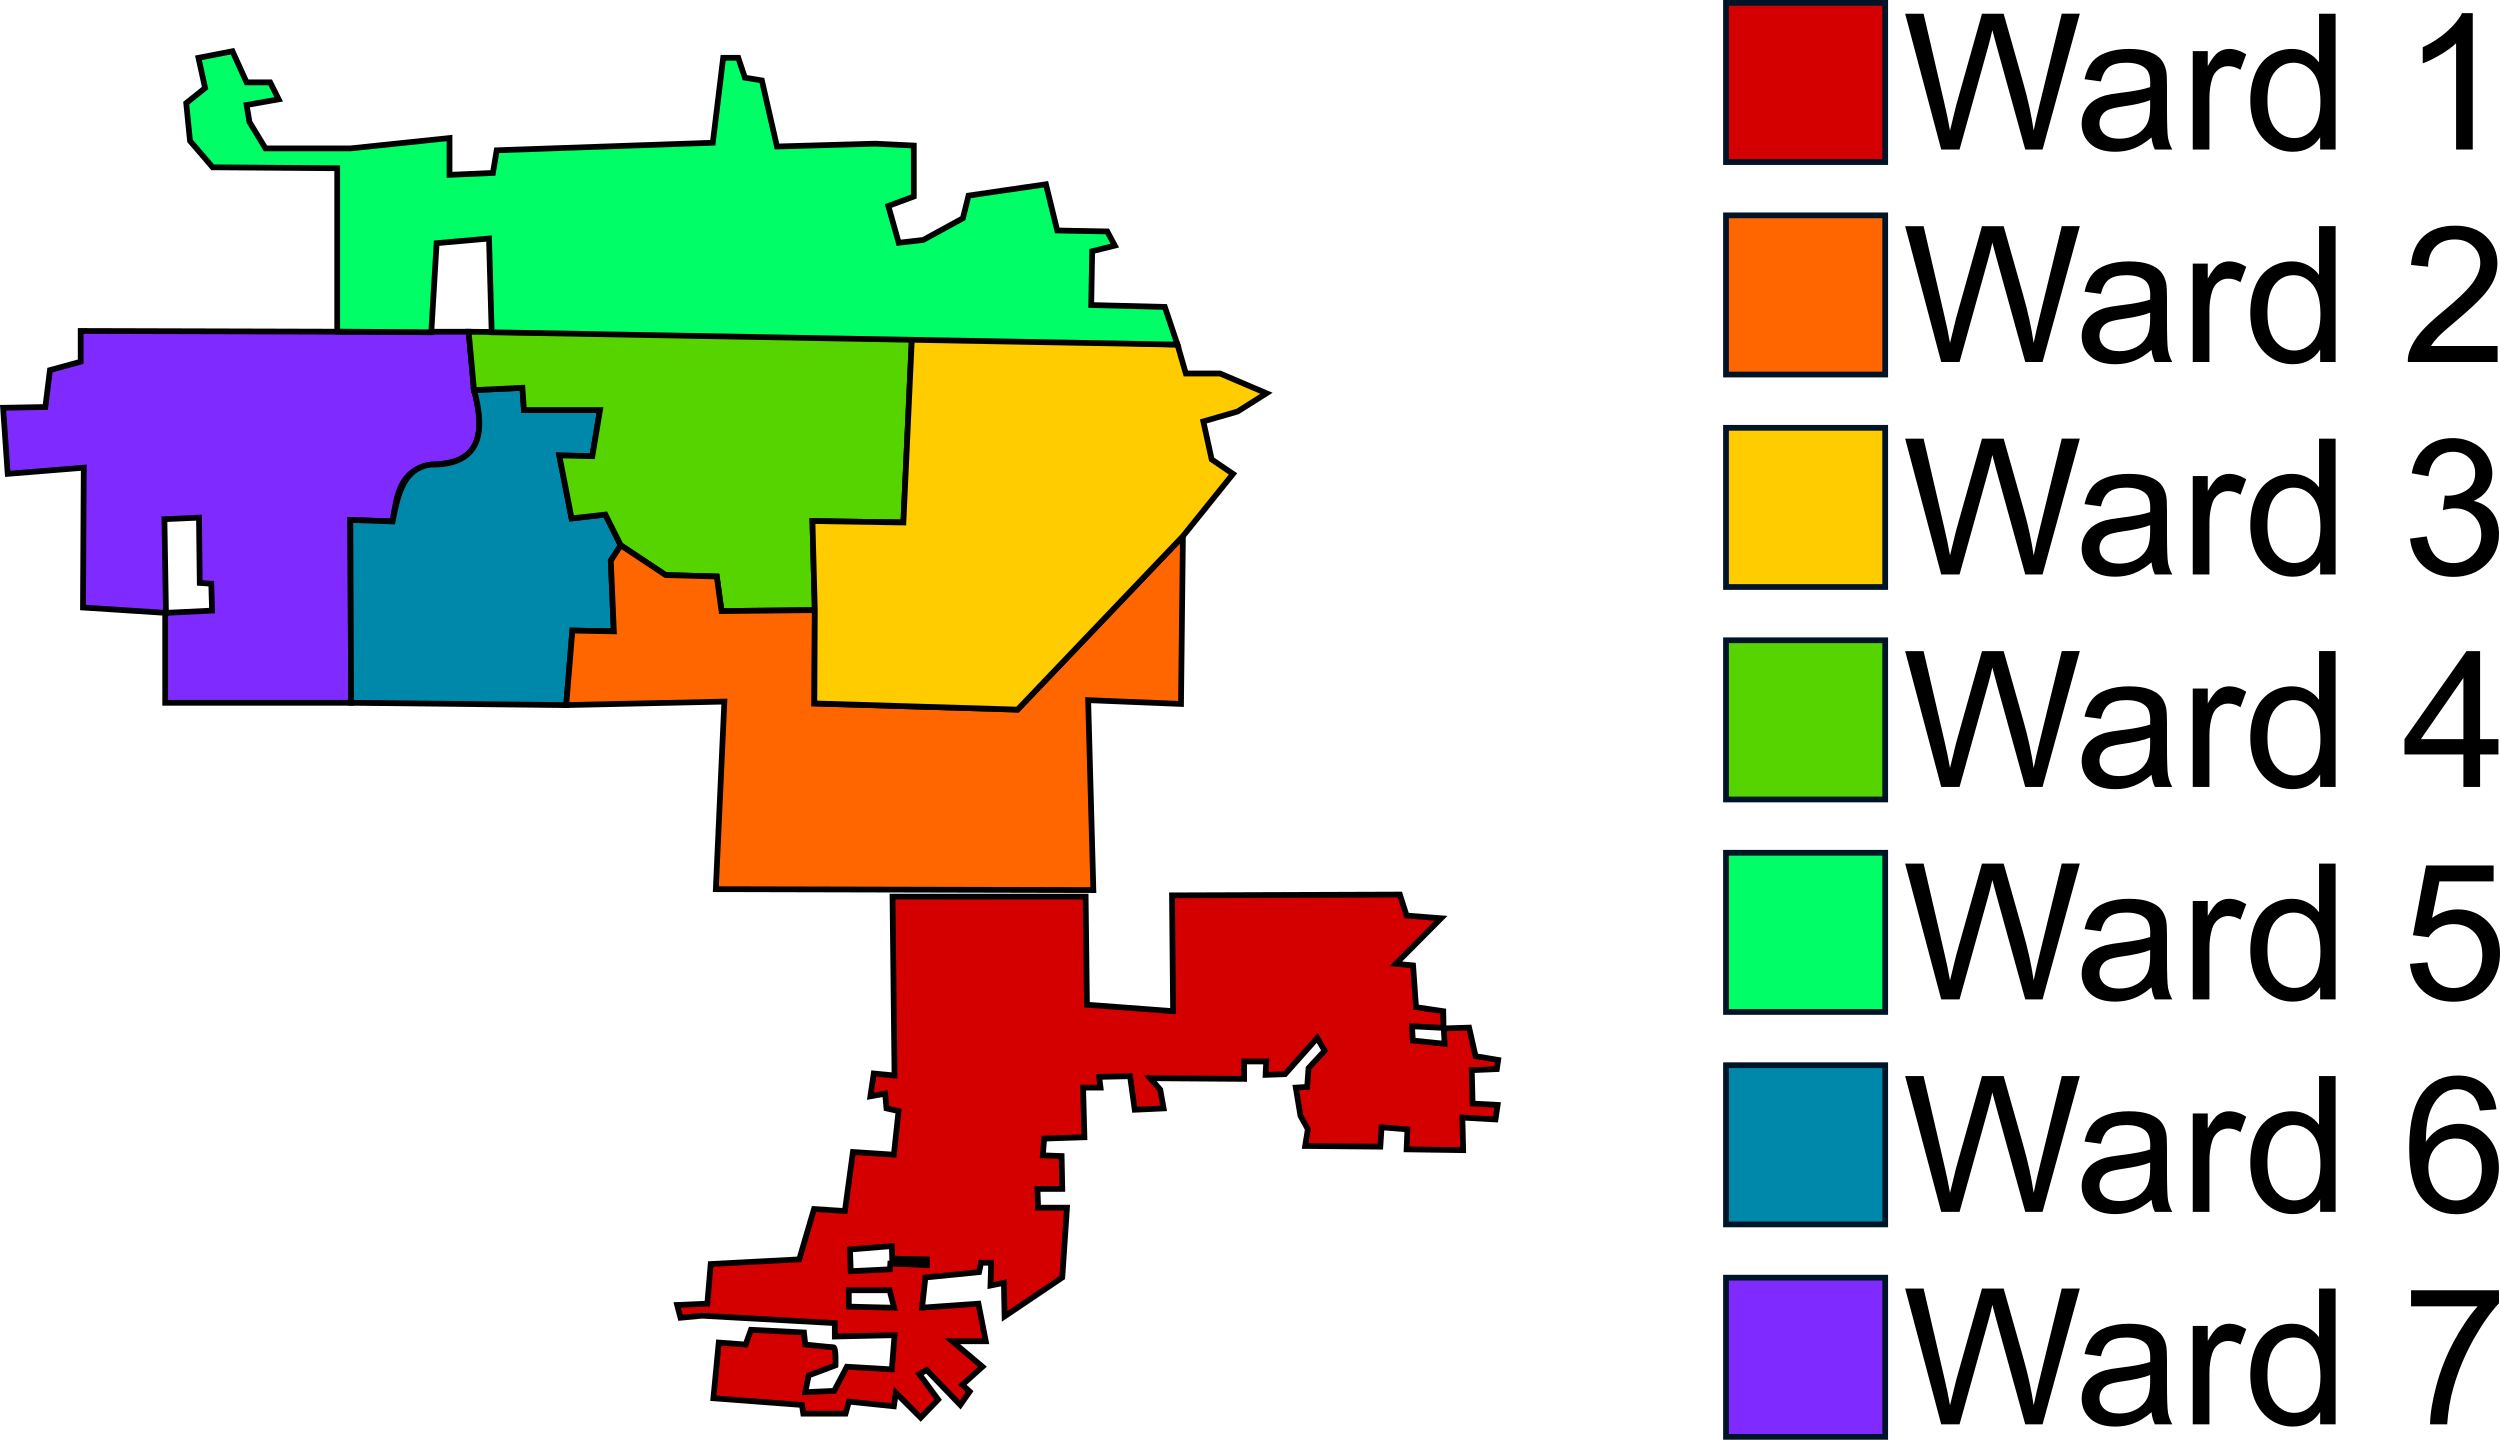
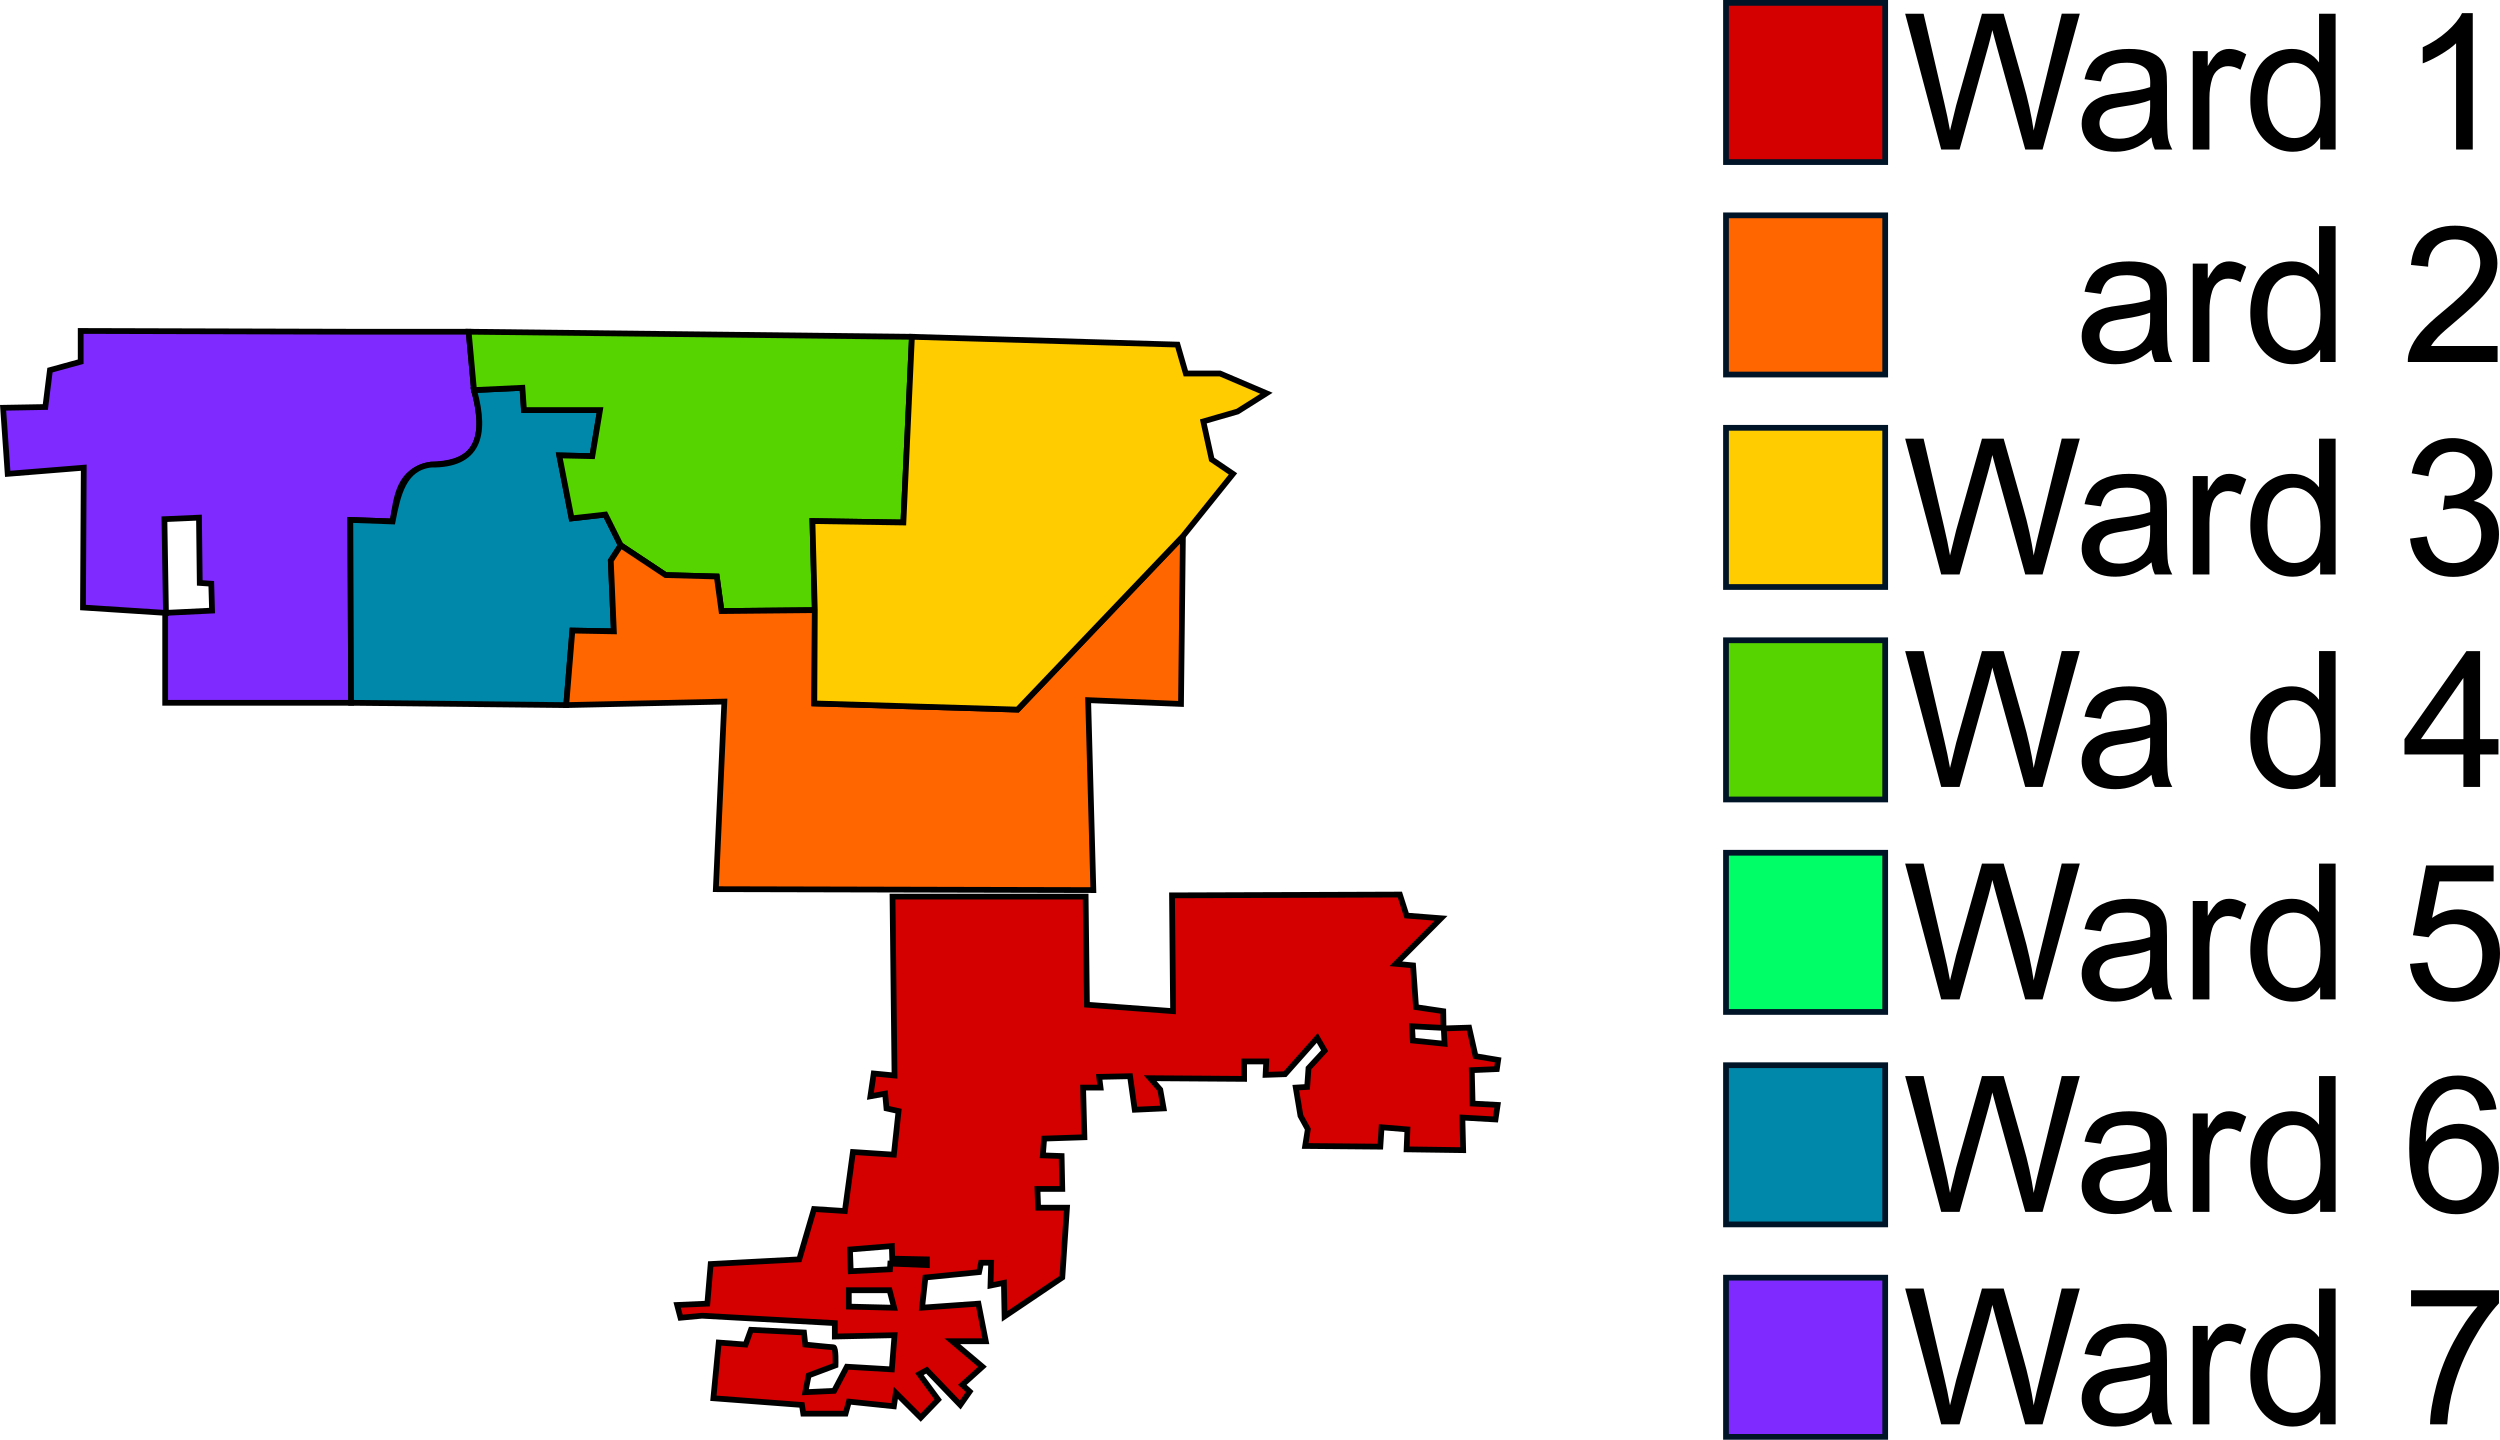
<svg xmlns="http://www.w3.org/2000/svg" xmlns:ns1="http://www.inkscape.org/namespaces/inkscape" xmlns:ns2="http://sodipodi.sourceforge.net/DTD/sodipodi-0.dtd" width="217.428mm" height="125.216mm" viewBox="0 0 217.428 125.216" version="1.1" id="svg8" ns1:version="0.92.4 (5da689c313, 2019-01-14)" ns2:docname="Oak Forest Ward Map.svg">
  <defs id="defs2" />
  <ns2:namedview id="base" pagecolor="#ffffff" bordercolor="#666666" borderopacity="1.0" ns1:pageopacity="0.0" ns1:pageshadow="2" ns1:zoom="0.70710678" ns1:cx="323.78566" ns1:cy="47.086639" ns1:document-units="mm" ns1:current-layer="layer2" showgrid="false" ns1:window-width="2560" ns1:window-height="1377" ns1:window-x="-8" ns1:window-y="-8" ns1:window-maximized="1" />
  <g ns1:groupmode="layer" id="layer2" ns1:label="Layer 2" style="opacity:1" transform="translate(521.109,-281.714)">
    <g id="g1099">
      <g id="text851" style="font-style:normal;font-variant:normal;font-weight:normal;font-stretch:normal;font-size:16.503px;line-height:1.25;font-family:Arial;-inkscape-font-specification:Arial;text-align:start;letter-spacing:0px;word-spacing:0px;text-anchor:start;fill:#000000;fill-opacity:1;stroke:none;stroke-width:0.221" aria-label="Ward 1">
        <path id="path1032" style="stroke-width:0.221" d="m -352.28,294.721 -3.135,-11.813 h 1.604 l 1.797,7.744 q 0.29,1.217 0.5,2.417 0.451,-1.894 0.532,-2.184 l 2.248,-7.978 h 1.886 l 1.692,5.979 q 0.637,2.224 0.919,4.182 0.226,-1.12 0.588,-2.571 l 1.853,-7.591 h 1.571 l -3.239,11.813 h -1.507 l -2.49,-9.001 q -0.314,-1.128 -0.371,-1.386 -0.185,0.814 -0.346,1.386 l -2.506,9.001 z" ns1:connector-curvature="0" />
        <path id="path1034" style="stroke-width:0.221" d="m -333.988,293.665 q -0.806,0.685 -1.555,0.967 -0.741,0.282 -1.596,0.282 -1.41,0 -2.168,-0.685 -0.757,-0.693 -0.757,-1.765 0,-0.629 0.282,-1.144 0.29,-0.524 0.749,-0.838 0.467,-0.314 1.048,-0.475 0.427,-0.113 1.289,-0.218 1.757,-0.21 2.587,-0.5 0.008,-0.298 0.008,-0.379 0,-0.886 -0.411,-1.249 -0.556,-0.492 -1.652,-0.492 -1.023,0 -1.515,0.363 -0.483,0.355 -0.717,1.265 l -1.418,-0.193 q 0.193,-0.911 0.637,-1.467 0.443,-0.564 1.281,-0.862 0.838,-0.306 1.942,-0.306 1.096,0 1.781,0.258 0.685,0.258 1.007,0.653 0.322,0.387 0.451,0.983 0.072,0.371 0.072,1.338 v 1.934 q 0,2.023 0.089,2.562 0.097,0.532 0.371,1.023 h -1.515 q -0.226,-0.451 -0.29,-1.056 z m -0.121,-3.239 q -0.79,0.322 -2.369,0.548 -0.894,0.129 -1.265,0.29 -0.371,0.161 -0.572,0.475 -0.201,0.306 -0.201,0.685 0,0.58 0.435,0.967 0.443,0.387 1.289,0.387 0.838,0 1.491,-0.363 0.653,-0.371 0.959,-1.007 0.234,-0.492 0.234,-1.45 z" ns1:connector-curvature="0" />
        <path id="path1036" style="stroke-width:0.221" d="m -330.402,294.721 v -8.558 h 1.305 v 1.297 q 0.5,-0.911 0.919,-1.201 0.427,-0.29 0.935,-0.29 0.733,0 1.491,0.467 l -0.5,1.346 q -0.532,-0.314 -1.064,-0.314 -0.475,0 -0.854,0.29 -0.379,0.282 -0.54,0.79 -0.242,0.774 -0.242,1.692 v 4.48 z" ns1:connector-curvature="0" />
        <path id="path1038" style="stroke-width:0.221" d="m -319.322,294.721 v -1.08 q -0.814,1.273 -2.393,1.273 -1.023,0 -1.886,-0.564 -0.854,-0.564 -1.33,-1.571 -0.467,-1.015 -0.467,-2.329 0,-1.281 0.427,-2.321 0.427,-1.048 1.281,-1.604 0.854,-0.556 1.91,-0.556 0.774,0 1.378,0.33 0.604,0.322 0.983,0.846 v -4.239 h 1.442 v 11.813 z m -4.585,-4.271 q 0,1.644 0.693,2.458 0.693,0.814 1.636,0.814 0.951,0 1.612,-0.774 0.669,-0.782 0.669,-2.377 0,-1.757 -0.677,-2.579 -0.677,-0.822 -1.668,-0.822 -0.967,0 -1.62,0.79 -0.645,0.79 -0.645,2.49 z" ns1:connector-curvature="0" />
        <path id="path1040" style="stroke-width:0.221" d="m -306.05,294.721 h -1.45 v -9.243 q -0.524,0.5 -1.378,0.999 -0.846,0.5 -1.523,0.749 v -1.402 q 1.217,-0.572 2.127,-1.386 0.911,-0.814 1.289,-1.579 h 0.935 z" ns1:connector-curvature="0" />
      </g>
      <g id="text851-8" style="font-style:normal;font-variant:normal;font-weight:normal;font-stretch:normal;font-size:16.503px;line-height:1.25;font-family:Arial;-inkscape-font-specification:Arial;text-align:start;letter-spacing:0px;word-spacing:0px;text-anchor:start;opacity:1;fill:#000000;fill-opacity:1;stroke:none;stroke-width:0.221" aria-label="Ward 2">
-         <path id="path1021" style="stroke-width:0.221" d="m -352.28,313.199 -3.135,-11.813 h 1.604 l 1.797,7.744 q 0.29,1.217 0.5,2.417 0.451,-1.894 0.532,-2.184 l 2.248,-7.978 h 1.886 l 1.692,5.979 q 0.637,2.224 0.919,4.182 0.226,-1.12 0.588,-2.571 l 1.853,-7.591 h 1.571 l -3.239,11.813 h -1.507 l -2.49,-9.001 q -0.314,-1.128 -0.371,-1.386 -0.185,0.814 -0.346,1.386 l -2.506,9.001 z" ns1:connector-curvature="0" />
        <path id="path1023" style="stroke-width:0.221" d="m -333.988,312.144 q -0.806,0.685 -1.555,0.967 -0.741,0.282 -1.596,0.282 -1.41,0 -2.168,-0.685 -0.757,-0.693 -0.757,-1.765 0,-0.629 0.282,-1.144 0.29,-0.524 0.749,-0.838 0.467,-0.314 1.048,-0.475 0.427,-0.113 1.289,-0.218 1.757,-0.21 2.587,-0.5 0.008,-0.298 0.008,-0.379 0,-0.886 -0.411,-1.249 -0.556,-0.492 -1.652,-0.492 -1.023,0 -1.515,0.363 -0.483,0.355 -0.717,1.265 l -1.418,-0.193 q 0.193,-0.911 0.637,-1.467 0.443,-0.564 1.281,-0.862 0.838,-0.306 1.942,-0.306 1.096,0 1.781,0.258 0.685,0.258 1.007,0.653 0.322,0.387 0.451,0.983 0.072,0.371 0.072,1.338 v 1.934 q 0,2.023 0.089,2.562 0.097,0.532 0.371,1.023 h -1.515 q -0.226,-0.451 -0.29,-1.056 z m -0.121,-3.239 q -0.79,0.322 -2.369,0.548 -0.894,0.129 -1.265,0.29 -0.371,0.161 -0.572,0.475 -0.201,0.306 -0.201,0.685 0,0.58 0.435,0.967 0.443,0.387 1.289,0.387 0.838,0 1.491,-0.363 0.653,-0.371 0.959,-1.007 0.234,-0.492 0.234,-1.45 z" ns1:connector-curvature="0" />
        <path id="path1025" style="stroke-width:0.221" d="m -330.402,313.199 v -8.558 h 1.305 v 1.297 q 0.5,-0.911 0.919,-1.201 0.427,-0.29 0.935,-0.29 0.733,0 1.491,0.467 l -0.5,1.346 q -0.532,-0.314 -1.064,-0.314 -0.475,0 -0.854,0.29 -0.379,0.282 -0.54,0.79 -0.242,0.774 -0.242,1.692 v 4.48 z" ns1:connector-curvature="0" />
        <path id="path1027" style="stroke-width:0.221" d="m -319.322,313.199 v -1.08 q -0.814,1.273 -2.393,1.273 -1.023,0 -1.886,-0.564 -0.854,-0.564 -1.33,-1.571 -0.467,-1.015 -0.467,-2.329 0,-1.281 0.427,-2.321 0.427,-1.048 1.281,-1.604 0.854,-0.556 1.91,-0.556 0.774,0 1.378,0.33 0.604,0.322 0.983,0.846 v -4.239 h 1.442 v 11.813 z m -4.585,-4.271 q 0,1.644 0.693,2.458 0.693,0.814 1.636,0.814 0.951,0 1.612,-0.774 0.669,-0.782 0.669,-2.377 0,-1.757 -0.677,-2.579 -0.677,-0.822 -1.668,-0.822 -0.967,0 -1.62,0.79 -0.645,0.79 -0.645,2.49 z" ns1:connector-curvature="0" />
        <path id="path1029" style="stroke-width:0.221" d="m -303.89,311.805 v 1.394 h -7.808 q -0.016,-0.524 0.169,-1.007 0.298,-0.798 0.951,-1.571 0.661,-0.774 1.902,-1.789 1.926,-1.579 2.603,-2.498 0.677,-0.927 0.677,-1.749 0,-0.862 -0.62,-1.45 -0.612,-0.596 -1.604,-0.596 -1.048,0 -1.676,0.629 -0.629,0.629 -0.637,1.741 l -1.491,-0.153 q 0.153,-1.668 1.152,-2.538 0.999,-0.878 2.683,-0.878 1.7,0 2.691,0.943 0.991,0.943 0.991,2.337 0,0.709 -0.29,1.394 -0.29,0.685 -0.967,1.442 -0.669,0.757 -2.232,2.079 -1.305,1.096 -1.676,1.491 -0.371,0.387 -0.612,0.782 z" ns1:connector-curvature="0" />
      </g>
      <g id="text851-8-2" style="font-style:normal;font-variant:normal;font-weight:normal;font-stretch:normal;font-size:16.503px;line-height:1.25;font-family:Arial;-inkscape-font-specification:Arial;text-align:start;letter-spacing:0px;word-spacing:0px;text-anchor:start;opacity:1;fill:#000000;fill-opacity:1;stroke:none;stroke-width:0.221" aria-label="Ward 3">
        <path id="path1010" style="stroke-width:0.221" d="m -352.28,331.678 -3.135,-11.813 h 1.604 l 1.797,7.744 q 0.29,1.217 0.5,2.417 0.451,-1.894 0.532,-2.184 l 2.248,-7.978 h 1.886 l 1.692,5.979 q 0.637,2.224 0.919,4.182 0.226,-1.12 0.588,-2.571 l 1.853,-7.591 h 1.571 l -3.239,11.813 h -1.507 l -2.49,-9.001 q -0.314,-1.128 -0.371,-1.386 -0.185,0.814 -0.346,1.386 l -2.506,9.001 z" ns1:connector-curvature="0" />
        <path id="path1012" style="stroke-width:0.221" d="m -333.988,330.622 q -0.806,0.685 -1.555,0.967 -0.741,0.282 -1.596,0.282 -1.41,0 -2.168,-0.685 -0.757,-0.693 -0.757,-1.765 0,-0.629 0.282,-1.144 0.29,-0.524 0.749,-0.838 0.467,-0.314 1.048,-0.475 0.427,-0.113 1.289,-0.218 1.757,-0.21 2.587,-0.5 0.008,-0.298 0.008,-0.379 0,-0.886 -0.411,-1.249 -0.556,-0.492 -1.652,-0.492 -1.023,0 -1.515,0.363 -0.483,0.355 -0.717,1.265 l -1.418,-0.193 q 0.193,-0.911 0.637,-1.467 0.443,-0.564 1.281,-0.862 0.838,-0.306 1.942,-0.306 1.096,0 1.781,0.258 0.685,0.258 1.007,0.653 0.322,0.387 0.451,0.983 0.072,0.371 0.072,1.338 v 1.934 q 0,2.023 0.089,2.562 0.097,0.532 0.371,1.023 h -1.515 q -0.226,-0.451 -0.29,-1.056 z m -0.121,-3.239 q -0.79,0.322 -2.369,0.548 -0.894,0.129 -1.265,0.29 -0.371,0.161 -0.572,0.475 -0.201,0.306 -0.201,0.685 0,0.58 0.435,0.967 0.443,0.387 1.289,0.387 0.838,0 1.491,-0.363 0.653,-0.371 0.959,-1.007 0.234,-0.492 0.234,-1.45 z" ns1:connector-curvature="0" />
        <path id="path1014" style="stroke-width:0.221" d="m -330.402,331.678 v -8.558 h 1.305 v 1.297 q 0.5,-0.911 0.919,-1.201 0.427,-0.29 0.935,-0.29 0.733,0 1.491,0.467 l -0.5,1.346 q -0.532,-0.314 -1.064,-0.314 -0.475,0 -0.854,0.29 -0.379,0.282 -0.54,0.79 -0.242,0.774 -0.242,1.692 v 4.48 z" ns1:connector-curvature="0" />
        <path id="path1016" style="stroke-width:0.221" d="m -319.322,331.678 v -1.08 q -0.814,1.273 -2.393,1.273 -1.023,0 -1.886,-0.564 -0.854,-0.564 -1.33,-1.571 -0.467,-1.015 -0.467,-2.329 0,-1.281 0.427,-2.321 0.427,-1.048 1.281,-1.604 0.854,-0.556 1.91,-0.556 0.774,0 1.378,0.33 0.604,0.322 0.983,0.846 v -4.239 h 1.442 v 11.813 z m -4.585,-4.271 q 0,1.644 0.693,2.458 0.693,0.814 1.636,0.814 0.951,0 1.612,-0.774 0.669,-0.782 0.669,-2.377 0,-1.757 -0.677,-2.579 -0.677,-0.822 -1.668,-0.822 -0.967,0 -1.62,0.79 -0.645,0.79 -0.645,2.49 z" ns1:connector-curvature="0" />
        <path id="path1018" style="stroke-width:0.221" d="m -311.505,328.559 1.45,-0.193 q 0.25,1.233 0.846,1.781 0.604,0.54 1.467,0.54 1.023,0 1.724,-0.709 0.709,-0.709 0.709,-1.757 0,-0.999 -0.653,-1.644 -0.653,-0.653 -1.66,-0.653 -0.411,0 -1.023,0.161 l 0.161,-1.273 q 0.145,0.016 0.234,0.016 0.927,0 1.668,-0.483 0.741,-0.483 0.741,-1.491 0,-0.798 -0.54,-1.322 -0.54,-0.524 -1.394,-0.524 -0.846,0 -1.41,0.532 -0.564,0.532 -0.725,1.596 l -1.45,-0.258 q 0.266,-1.459 1.209,-2.256 0.943,-0.806 2.345,-0.806 0.967,0 1.781,0.419 0.814,0.411 1.241,1.128 0.435,0.717 0.435,1.523 0,0.766 -0.411,1.394 -0.411,0.629 -1.217,0.999 1.048,0.242 1.628,1.007 0.58,0.757 0.58,1.902 0,1.547 -1.128,2.627 -1.128,1.072 -2.853,1.072 -1.555,0 -2.587,-0.927 -1.023,-0.927 -1.168,-2.401 z" ns1:connector-curvature="0" />
      </g>
      <g id="text851-8-2-5" style="font-style:normal;font-variant:normal;font-weight:normal;font-stretch:normal;font-size:16.503px;line-height:1.25;font-family:Arial;-inkscape-font-specification:Arial;text-align:start;letter-spacing:0px;word-spacing:0px;text-anchor:start;opacity:1;fill:#000000;fill-opacity:1;stroke:none;stroke-width:0.221" aria-label="Ward 4">
        <path id="path999" style="stroke-width:0.221" d="m -352.28,350.156 -3.135,-11.813 h 1.604 l 1.797,7.744 q 0.29,1.217 0.5,2.417 0.451,-1.894 0.532,-2.184 l 2.248,-7.978 h 1.886 l 1.692,5.979 q 0.637,2.224 0.919,4.182 0.226,-1.12 0.588,-2.571 l 1.853,-7.591 h 1.571 l -3.239,11.813 h -1.507 l -2.49,-9.001 q -0.314,-1.128 -0.371,-1.386 -0.185,0.814 -0.346,1.386 l -2.506,9.001 z" ns1:connector-curvature="0" />
        <path id="path1001" style="stroke-width:0.221" d="m -333.988,349.101 q -0.806,0.685 -1.555,0.967 -0.741,0.282 -1.596,0.282 -1.41,0 -2.168,-0.685 -0.757,-0.693 -0.757,-1.765 0,-0.629 0.282,-1.144 0.29,-0.524 0.749,-0.838 0.467,-0.314 1.048,-0.475 0.427,-0.113 1.289,-0.218 1.757,-0.21 2.587,-0.5 0.008,-0.298 0.008,-0.379 0,-0.886 -0.411,-1.249 -0.556,-0.492 -1.652,-0.492 -1.023,0 -1.515,0.363 -0.483,0.355 -0.717,1.265 l -1.418,-0.193 q 0.193,-0.911 0.637,-1.467 0.443,-0.564 1.281,-0.862 0.838,-0.306 1.942,-0.306 1.096,0 1.781,0.258 0.685,0.258 1.007,0.653 0.322,0.387 0.451,0.983 0.072,0.371 0.072,1.338 v 1.934 q 0,2.023 0.089,2.563 0.097,0.532 0.371,1.023 h -1.515 q -0.226,-0.451 -0.29,-1.056 z m -0.121,-3.239 q -0.79,0.322 -2.369,0.548 -0.894,0.129 -1.265,0.29 -0.371,0.161 -0.572,0.475 -0.201,0.306 -0.201,0.685 0,0.58 0.435,0.967 0.443,0.387 1.289,0.387 0.838,0 1.491,-0.363 0.653,-0.371 0.959,-1.007 0.234,-0.492 0.234,-1.45 z" ns1:connector-curvature="0" />
-         <path id="path1003" style="stroke-width:0.221" d="m -330.402,350.156 v -8.558 h 1.305 v 1.297 q 0.5,-0.911 0.919,-1.201 0.427,-0.29 0.935,-0.29 0.733,0 1.491,0.467 l -0.5,1.346 q -0.532,-0.314 -1.064,-0.314 -0.475,0 -0.854,0.29 -0.379,0.282 -0.54,0.79 -0.242,0.774 -0.242,1.692 v 4.48 z" ns1:connector-curvature="0" />
        <path id="path1005" style="stroke-width:0.221" d="m -319.322,350.156 v -1.08 q -0.814,1.273 -2.393,1.273 -1.023,0 -1.886,-0.564 -0.854,-0.564 -1.33,-1.571 -0.467,-1.015 -0.467,-2.329 0,-1.281 0.427,-2.321 0.427,-1.048 1.281,-1.604 0.854,-0.556 1.91,-0.556 0.774,0 1.378,0.33 0.604,0.322 0.983,0.846 v -4.239 h 1.442 v 11.813 z m -4.585,-4.271 q 0,1.644 0.693,2.458 0.693,0.814 1.636,0.814 0.951,0 1.612,-0.774 0.669,-0.782 0.669,-2.377 0,-1.757 -0.677,-2.579 -0.677,-0.822 -1.668,-0.822 -0.967,0 -1.62,0.79 -0.645,0.79 -0.645,2.49 z" ns1:connector-curvature="0" />
        <path id="path1007" style="stroke-width:0.221" d="m -306.864,350.156 v -2.828 h -5.125 v -1.33 l 5.391,-7.655 h 1.185 v 7.655 h 1.596 v 1.33 h -1.596 v 2.828 z m 0,-4.158 v -5.326 l -3.699,5.326 z" ns1:connector-curvature="0" />
      </g>
      <g id="text851-8-2-3" style="font-style:normal;font-variant:normal;font-weight:normal;font-stretch:normal;font-size:16.503px;line-height:1.25;font-family:Arial;-inkscape-font-specification:Arial;text-align:start;letter-spacing:0px;word-spacing:0px;text-anchor:start;opacity:1;fill:#000000;fill-opacity:1;stroke:none;stroke-width:0.221" aria-label="Ward 5">
        <path id="path988" style="stroke-width:0.221" d="m -352.28,368.635 -3.135,-11.813 h 1.604 l 1.797,7.744 q 0.29,1.217 0.5,2.417 0.451,-1.894 0.532,-2.184 l 2.248,-7.978 h 1.886 l 1.692,5.979 q 0.637,2.224 0.919,4.182 0.226,-1.12 0.588,-2.571 l 1.853,-7.591 h 1.571 l -3.239,11.813 h -1.507 l -2.49,-9.001 q -0.314,-1.128 -0.371,-1.386 -0.185,0.814 -0.346,1.386 l -2.506,9.001 z" ns1:connector-curvature="0" />
        <path id="path990" style="stroke-width:0.221" d="m -333.988,367.579 q -0.806,0.685 -1.555,0.967 -0.741,0.282 -1.596,0.282 -1.41,0 -2.168,-0.685 -0.757,-0.693 -0.757,-1.765 0,-0.629 0.282,-1.144 0.29,-0.524 0.749,-0.838 0.467,-0.314 1.048,-0.475 0.427,-0.113 1.289,-0.218 1.757,-0.21 2.587,-0.5 0.008,-0.298 0.008,-0.379 0,-0.886 -0.411,-1.249 -0.556,-0.492 -1.652,-0.492 -1.023,0 -1.515,0.363 -0.483,0.355 -0.717,1.265 l -1.418,-0.193 q 0.193,-0.911 0.637,-1.467 0.443,-0.564 1.281,-0.862 0.838,-0.306 1.942,-0.306 1.096,0 1.781,0.258 0.685,0.258 1.007,0.653 0.322,0.387 0.451,0.983 0.072,0.371 0.072,1.338 v 1.934 q 0,2.023 0.089,2.562 0.097,0.532 0.371,1.023 h -1.515 q -0.226,-0.451 -0.29,-1.056 z m -0.121,-3.239 q -0.79,0.322 -2.369,0.548 -0.894,0.129 -1.265,0.29 -0.371,0.161 -0.572,0.475 -0.201,0.306 -0.201,0.685 0,0.58 0.435,0.967 0.443,0.387 1.289,0.387 0.838,0 1.491,-0.363 0.653,-0.371 0.959,-1.007 0.234,-0.492 0.234,-1.45 z" ns1:connector-curvature="0" />
        <path id="path992" style="stroke-width:0.221" d="m -330.402,368.635 v -8.558 h 1.305 v 1.297 q 0.5,-0.911 0.919,-1.201 0.427,-0.29 0.935,-0.29 0.733,0 1.491,0.467 l -0.5,1.346 q -0.532,-0.314 -1.064,-0.314 -0.475,0 -0.854,0.29 -0.379,0.282 -0.54,0.79 -0.242,0.774 -0.242,1.692 v 4.48 z" ns1:connector-curvature="0" />
        <path id="path994" style="stroke-width:0.221" d="m -319.322,368.635 v -1.08 q -0.814,1.273 -2.393,1.273 -1.023,0 -1.886,-0.564 -0.854,-0.564 -1.33,-1.571 -0.467,-1.015 -0.467,-2.329 0,-1.281 0.427,-2.321 0.427,-1.048 1.281,-1.604 0.854,-0.556 1.91,-0.556 0.774,0 1.378,0.33 0.604,0.322 0.983,0.846 v -4.239 h 1.442 v 11.813 z m -4.585,-4.271 q 0,1.644 0.693,2.458 0.693,0.814 1.636,0.814 0.951,0 1.612,-0.774 0.669,-0.782 0.669,-2.377 0,-1.757 -0.677,-2.579 -0.677,-0.822 -1.668,-0.822 -0.967,0 -1.62,0.79 -0.645,0.79 -0.645,2.49 z" ns1:connector-curvature="0" />
        <path id="path996" style="stroke-width:0.221" d="m -311.513,365.541 1.523,-0.129 q 0.169,1.112 0.782,1.676 0.62,0.556 1.491,0.556 1.048,0 1.773,-0.79 0.725,-0.79 0.725,-2.095 0,-1.241 -0.701,-1.958 -0.693,-0.717 -1.821,-0.717 -0.701,0 -1.265,0.322 -0.564,0.314 -0.886,0.822 l -1.362,-0.177 1.144,-6.068 h 5.874 v 1.386 h -4.714 l -0.637,3.175 q 1.064,-0.741 2.232,-0.741 1.547,0 2.611,1.072 1.064,1.072 1.064,2.756 0,1.604 -0.935,2.772 -1.136,1.434 -3.102,1.434 -1.612,0 -2.635,-0.903 -1.015,-0.903 -1.16,-2.393 z" ns1:connector-curvature="0" />
      </g>
      <g id="text851-8-2-5-5" style="font-style:normal;font-variant:normal;font-weight:normal;font-stretch:normal;font-size:16.503px;line-height:1.25;font-family:Arial;-inkscape-font-specification:Arial;text-align:start;letter-spacing:0px;word-spacing:0px;text-anchor:start;opacity:1;fill:#000000;fill-opacity:1;stroke:none;stroke-width:0.221" aria-label="Ward 6">
        <path id="path977" style="stroke-width:0.221" d="m -352.28,387.114 -3.135,-11.813 h 1.604 l 1.797,7.744 q 0.29,1.217 0.5,2.417 0.451,-1.894 0.532,-2.184 l 2.248,-7.978 h 1.886 l 1.692,5.979 q 0.637,2.224 0.919,4.182 0.226,-1.12 0.588,-2.571 l 1.853,-7.591 h 1.571 l -3.239,11.813 h -1.507 l -2.49,-9.001 q -0.314,-1.128 -0.371,-1.386 -0.185,0.814 -0.346,1.386 l -2.506,9.001 z" ns1:connector-curvature="0" />
        <path id="path979" style="stroke-width:0.221" d="m -333.988,386.058 q -0.806,0.685 -1.555,0.967 -0.741,0.282 -1.596,0.282 -1.41,0 -2.168,-0.685 -0.757,-0.693 -0.757,-1.765 0,-0.629 0.282,-1.144 0.29,-0.524 0.749,-0.838 0.467,-0.314 1.048,-0.475 0.427,-0.113 1.289,-0.218 1.757,-0.21 2.587,-0.5 0.008,-0.298 0.008,-0.379 0,-0.886 -0.411,-1.249 -0.556,-0.492 -1.652,-0.492 -1.023,0 -1.515,0.363 -0.483,0.355 -0.717,1.265 l -1.418,-0.193 q 0.193,-0.911 0.637,-1.467 0.443,-0.564 1.281,-0.862 0.838,-0.306 1.942,-0.306 1.096,0 1.781,0.258 0.685,0.258 1.007,0.653 0.322,0.387 0.451,0.983 0.072,0.371 0.072,1.338 v 1.934 q 0,2.023 0.089,2.562 0.097,0.532 0.371,1.023 h -1.515 q -0.226,-0.451 -0.29,-1.056 z m -0.121,-3.239 q -0.79,0.322 -2.369,0.548 -0.894,0.129 -1.265,0.29 -0.371,0.161 -0.572,0.475 -0.201,0.306 -0.201,0.685 0,0.58 0.435,0.967 0.443,0.387 1.289,0.387 0.838,0 1.491,-0.363 0.653,-0.371 0.959,-1.007 0.234,-0.492 0.234,-1.45 z" ns1:connector-curvature="0" />
        <path id="path981" style="stroke-width:0.221" d="m -330.402,387.114 v -8.558 h 1.305 v 1.297 q 0.5,-0.911 0.919,-1.201 0.427,-0.29 0.935,-0.29 0.733,0 1.491,0.467 l -0.5,1.346 q -0.532,-0.314 -1.064,-0.314 -0.475,0 -0.854,0.29 -0.379,0.282 -0.54,0.79 -0.242,0.774 -0.242,1.692 v 4.48 z" ns1:connector-curvature="0" />
        <path id="path983" style="stroke-width:0.221" d="m -319.322,387.114 v -1.08 q -0.814,1.273 -2.393,1.273 -1.023,0 -1.886,-0.564 -0.854,-0.564 -1.33,-1.571 -0.467,-1.015 -0.467,-2.329 0,-1.281 0.427,-2.321 0.427,-1.048 1.281,-1.604 0.854,-0.556 1.91,-0.556 0.774,0 1.378,0.33 0.604,0.322 0.983,0.846 v -4.239 h 1.442 v 11.813 z m -4.585,-4.271 q 0,1.644 0.693,2.458 0.693,0.814 1.636,0.814 0.951,0 1.612,-0.774 0.669,-0.782 0.669,-2.377 0,-1.757 -0.677,-2.579 -0.677,-0.822 -1.668,-0.822 -0.967,0 -1.62,0.79 -0.645,0.79 -0.645,2.49 z" ns1:connector-curvature="0" />
        <path id="path985" style="stroke-width:0.221" d="m -303.987,378.193 -1.442,0.113 q -0.193,-0.854 -0.548,-1.241 -0.588,-0.62 -1.45,-0.62 -0.693,0 -1.217,0.387 -0.685,0.5 -1.08,1.459 -0.395,0.959 -0.411,2.732 0.524,-0.798 1.281,-1.185 0.757,-0.387 1.587,-0.387 1.45,0 2.466,1.072 1.023,1.064 1.023,2.756 0,1.112 -0.483,2.071 -0.475,0.951 -1.313,1.459 -0.838,0.508 -1.902,0.508 -1.813,0 -2.957,-1.33 -1.144,-1.338 -1.144,-4.4 0,-3.425 1.265,-4.98 1.104,-1.354 2.973,-1.354 1.394,0 2.28,0.782 0.894,0.782 1.072,2.16 z m -5.923,5.093 q 0,0.749 0.314,1.434 0.322,0.685 0.894,1.048 0.572,0.355 1.201,0.355 0.919,0 1.579,-0.741 0.661,-0.741 0.661,-2.015 0,-1.225 -0.653,-1.926 -0.653,-0.709 -1.644,-0.709 -0.983,0 -1.668,0.709 -0.685,0.701 -0.685,1.845 z" ns1:connector-curvature="0" />
      </g>
      <g id="text851-8-2-3-0" style="font-style:normal;font-variant:normal;font-weight:normal;font-stretch:normal;font-size:16.503px;line-height:1.25;font-family:Arial;-inkscape-font-specification:Arial;text-align:start;letter-spacing:0px;word-spacing:0px;text-anchor:start;opacity:1;fill:#000000;fill-opacity:1;stroke:none;stroke-width:0.221" aria-label="Ward 7">
        <path id="path966" style="stroke-width:0.221" d="m -352.28,405.592 -3.135,-11.813 h 1.604 l 1.797,7.744 q 0.29,1.217 0.5,2.417 0.451,-1.894 0.532,-2.184 l 2.248,-7.978 h 1.886 l 1.692,5.979 q 0.637,2.224 0.919,4.182 0.226,-1.12 0.588,-2.571 l 1.853,-7.591 h 1.571 l -3.239,11.813 h -1.507 l -2.49,-9.001 q -0.314,-1.128 -0.371,-1.386 -0.185,0.814 -0.346,1.386 l -2.506,9.001 z" ns1:connector-curvature="0" />
        <path id="path968" style="stroke-width:0.221" d="m -333.988,404.537 q -0.806,0.685 -1.555,0.967 -0.741,0.282 -1.596,0.282 -1.41,0 -2.168,-0.685 -0.757,-0.693 -0.757,-1.765 0,-0.629 0.282,-1.144 0.29,-0.524 0.749,-0.838 0.467,-0.314 1.048,-0.475 0.427,-0.113 1.289,-0.218 1.757,-0.21 2.587,-0.5 0.008,-0.298 0.008,-0.379 0,-0.886 -0.411,-1.249 -0.556,-0.492 -1.652,-0.492 -1.023,0 -1.515,0.363 -0.483,0.355 -0.717,1.265 l -1.418,-0.193 q 0.193,-0.911 0.637,-1.467 0.443,-0.564 1.281,-0.862 0.838,-0.306 1.942,-0.306 1.096,0 1.781,0.258 0.685,0.258 1.007,0.653 0.322,0.387 0.451,0.983 0.072,0.371 0.072,1.338 v 1.934 q 0,2.023 0.089,2.562 0.097,0.532 0.371,1.023 h -1.515 q -0.226,-0.451 -0.29,-1.056 z m -0.121,-3.239 q -0.79,0.322 -2.369,0.548 -0.894,0.129 -1.265,0.29 -0.371,0.161 -0.572,0.475 -0.201,0.306 -0.201,0.685 0,0.58 0.435,0.967 0.443,0.387 1.289,0.387 0.838,0 1.491,-0.363 0.653,-0.371 0.959,-1.007 0.234,-0.492 0.234,-1.45 z" ns1:connector-curvature="0" />
        <path id="path970" style="stroke-width:0.221" d="m -330.402,405.592 v -8.558 h 1.305 v 1.297 q 0.5,-0.911 0.919,-1.201 0.427,-0.29 0.935,-0.29 0.733,0 1.491,0.467 l -0.5,1.346 q -0.532,-0.314 -1.064,-0.314 -0.475,0 -0.854,0.29 -0.379,0.282 -0.54,0.79 -0.242,0.774 -0.242,1.692 v 4.48 z" ns1:connector-curvature="0" />
        <path id="path972" style="stroke-width:0.221" d="m -319.322,405.592 v -1.08 q -0.814,1.273 -2.393,1.273 -1.023,0 -1.886,-0.564 -0.854,-0.564 -1.33,-1.571 -0.467,-1.015 -0.467,-2.329 0,-1.281 0.427,-2.321 0.427,-1.048 1.281,-1.604 0.854,-0.556 1.91,-0.556 0.774,0 1.378,0.33 0.604,0.322 0.983,0.846 v -4.239 h 1.442 v 11.813 z m -4.585,-4.271 q 0,1.644 0.693,2.458 0.693,0.814 1.636,0.814 0.951,0 1.612,-0.774 0.669,-0.782 0.669,-2.377 0,-1.757 -0.677,-2.579 -0.677,-0.822 -1.668,-0.822 -0.967,0 -1.62,0.79 -0.645,0.79 -0.645,2.49 z" ns1:connector-curvature="0" />
        <path id="path974" style="stroke-width:0.221" d="m -311.417,395.326 v -1.394 h 7.647 v 1.128 q -1.128,1.201 -2.24,3.191 -1.104,1.99 -1.708,4.094 -0.435,1.483 -0.556,3.247 h -1.491 q 0.024,-1.394 0.548,-3.368 0.524,-1.974 1.499,-3.803 0.983,-1.837 2.087,-3.094 z" ns1:connector-curvature="0" />
      </g>
      <path ns2:nodetypes="cccccccccccccccccccccccc" ns1:connector-curvature="0" id="path827" d="m -490.707,310.564 h 10.357 l 0.468,5.078 c 1.447,5.394 -0.782,6.376 -3.742,6.481 -2.774,0.462 -2.987,2.754 -3.341,4.944 l -3.675,-0.134 0.067,15.903 h -16.17 v -7.818 l 4.076,-0.2 -0.067,-2.339 -1.002,-0.067 -0.067,-5.679 -3.007,0.134 0.134,8.152 -7.216,-0.468 0.067,-12.161 -6.615,0.535 -0.401,-5.746 3.675,-0.067 0.401,-3.207 2.673,-0.735 v -2.673 z" style="fill:#7f2aff;stroke:#000000;stroke-width:0.5;stroke-linecap:butt;stroke-linejoin:miter;stroke-miterlimit:4;stroke-dasharray:none;stroke-opacity:1" />
      <path ns2:nodetypes="cccccccccccccccccc" ns1:connector-curvature="0" id="path829" d="m -490.573,342.837 -0.067,-15.903 3.675,0.134 c 0.454,-2.368 0.968,-4.67 3.341,-4.944 4.028,0.045 4.874,-2.434 3.742,-6.481 l 4.209,-0.2 0.134,1.938 h 6.615 l -0.668,4.009 -2.873,-0.067 1.069,5.479 2.94,-0.334 1.336,2.673 -0.869,1.336 0.267,6.147 -3.608,-0.067 -0.535,6.481 z" style="fill:#0088aa;stroke:#000000;stroke-width:0.5;stroke-linecap:butt;stroke-linejoin:miter;stroke-miterlimit:4;stroke-dasharray:none;stroke-opacity:1" />
      <path ns1:connector-curvature="0" id="path831" d="m -480.35,310.564 38.552,0.443 -0.742,16.149 -7.91,-0.124 0.206,7.745 -8.116,0.082 -0.412,-3.007 -4.449,-0.124 -3.9,-2.59 -1.336,-2.673 -2.94,0.334 -1.069,-5.479 2.873,0.067 0.668,-4.009 h -6.615 l -0.134,-1.938 -4.21,0.2 z" style="fill:#55d400;stroke:#000000;stroke-width:0.5;stroke-linecap:butt;stroke-linejoin:miter;stroke-miterlimit:4;stroke-dasharray:none;stroke-opacity:1" />
      <path ns1:connector-curvature="0" id="path833" d="m -471.864,343.037 0.535,-6.481 3.608,0.067 -0.267,-6.147 0.869,-1.336 3.9,2.59 4.449,0.124 0.412,3.007 8.116,-0.082 -0.041,8.116 17.674,0.536 14.378,-15.078 -0.165,14.584 -8.075,-0.33 0.453,16.52 -32.834,-0.082 0.742,-16.314 z" style="fill:#ff6600;stroke:#000000;stroke-width:0.5;stroke-linecap:butt;stroke-linejoin:miter;stroke-miterlimit:4;stroke-dasharray:none;stroke-opacity:1" />
      <path id="path835" transform="scale(0.265)" d="m -1507.022,1356.66 -74.777,0.266 0.353,38.008 -28.283,-2.123 -0.424,-35.486 h -63.375 l 0.66,58.723 -6.826,-0.66 -1.101,7.486 4.846,-0.881 0.439,4.846 3.963,0.881 -1.541,14.312 -13.432,-0.881 -2.643,19.377 -10.129,-0.66 -4.846,16.516 -29.066,1.541 -1.1,12.992 -9.91,0.44 1.102,4.186 7.047,-0.662 43.6,2.424 v 4.402 l 19.598,-0.44 -0.881,11.23 -14.754,-0.881 -4.184,7.928 -9.469,0.439 1.102,-5.504 8.809,-3.305 c 0,0 0.219,-5.945 -0.662,-5.945 -0.881,0 -9.248,-0.881 -9.248,-0.881 l -0.44,-3.963 -17.396,-0.881 -1.762,4.844 -8.809,-0.66 -1.762,18.277 29.066,2.201 0.441,2.863 h 13.873 l 1.1,-3.965 14.754,1.543 0.66,-4.404 8.148,8.146 5.725,-5.945 -6.166,-8.367 2.424,-1.32 11.01,11.449 3.082,-4.404 -2.422,-2.201 6.606,-5.945 -9.908,-8.367 h 11.01 l -2.422,-12.332 -18.498,1.32 1.101,-9.908 17.617,-1.762 0.66,-3.082 h 3.303 l -0.221,7.486 4.404,-0.881 0.221,11.01 18.938,-12.771 1.541,-22.9 h -9.469 l -0.221,-6.166 h 8.148 l -0.221,-10.789 -6.166,-0.221 0.439,-5.506 13.213,-0.44 -0.439,-16.295 h 5.725 l -0.441,-3.523 10.131,-0.221 1.541,11.01 9.469,-0.439 -1.102,-6.166 -3.303,-3.744 30.828,0.221 v -5.725 h 7.266 l -0.219,4.404 6.385,-0.221 10.57,-11.891 2.422,4.184 -5.285,5.725 -0.44,6.166 -3.744,0.221 1.541,9.248 2.422,4.404 -0.881,5.504 24.664,0.221 0.41,-6.361 8.484,0.707 -0.266,6.541 18.562,0.266 -0.266,-10.695 10.873,0.619 0.707,-4.773 -8.221,-0.441 -0.266,-10.961 8.221,-0.354 0.441,-3.004 -7.424,-1.238 -2.121,-9.369 -8.309,0.266 0.264,5.039 -10.43,-1.062 -0.264,-4.684 10.34,0.531 -0.088,-5.481 -8.928,-1.326 -0.971,-13.701 -5.658,-0.529 14.85,-14.938 -11.315,-0.885 z m -166.728,115.359 0.125,4.125 11.375,0.25 v 1.875 l -12,-0.5 -0.125,1.875 -12.875,0.625 -0.25,-7.125 z m -14.125,14.5 h 13.375 l 1.5,5.75 -14.875,-0.375 z" style="fill:#d40000;stroke:#000000;stroke-width:1.89;stroke-linecap:butt;stroke-linejoin:miter;stroke-miterlimit:4;stroke-dasharray:none;stroke-opacity:1" ns1:connector-curvature="0" />
      <path ns1:connector-curvature="0" id="path843" d="m -441.798,311.007 -0.742,16.149 -7.91,-0.124 0.206,7.745 -0.041,8.116 17.674,0.536 14.378,-15.078 4.359,-5.422 -1.852,-1.257 -0.728,-3.307 2.977,-0.86 2.514,-1.587 -4.035,-1.72 h -2.977 l -0.728,-2.514 z" style="fill:#ffcc00;stroke:#000000;stroke-width:0.5;stroke-linecap:butt;stroke-linejoin:miter;stroke-miterlimit:4;stroke-dasharray:none;stroke-opacity:1" />
-       <path ns1:connector-curvature="0" id="path845" d="m -418.703,311.684 -1.099,-3.276 -6.402,-0.164 0.082,-4.678 1.97,-0.492 -0.657,-1.231 -4.35,-0.082 -0.985,-4.022 -6.73,0.985 -0.492,1.97 -3.447,1.888 -2.134,0.246 -0.903,-3.201 2.216,-0.821 v -4.432 l -3.365,-0.164 -8.536,0.246 -1.313,-5.745 -1.477,-0.246 -0.575,-1.724 h -1.313 l -0.903,7.387 -18.795,0.657 -0.328,1.97 -3.775,0.164 v -3.201 l -8.618,0.903 h -7.387 l -1.395,-2.298 -0.246,-1.477 2.79,-0.492 -0.739,-1.477 h -2.052 l -1.231,-2.708 -2.955,0.575 0.575,2.626 -1.641,1.313 0.328,3.283 1.97,2.298 10.834,0.082 v 14.208 l 8.181,0.058 0.464,-7.748 4.556,-0.406 0.232,8.154 z" style="fill:#00ff66;stroke:#000000;stroke-width:0.5;stroke-linecap:butt;stroke-linejoin:miter;stroke-miterlimit:4;stroke-dasharray:none;stroke-opacity:1" />
      <rect y="281.964" x="-370.997" height="13.845" width="13.845" id="rect847" style="opacity:1;fill:#d40000;fill-opacity:1;fill-rule:evenodd;stroke:#001428;stroke-width:0.5;stroke-miterlimit:4;stroke-dasharray:none;stroke-dashoffset:0;stroke-opacity:1" />
      <rect y="300.443" x="-370.997" height="13.845" width="13.845" id="rect847-2" style="opacity:1;fill:#ff6600;fill-opacity:1;fill-rule:evenodd;stroke:#001428;stroke-width:0.5;stroke-miterlimit:4;stroke-dasharray:none;stroke-dashoffset:0;stroke-opacity:1" />
      <rect y="318.921" x="-370.997" height="13.845" width="13.845" id="rect847-2-9" style="opacity:1;fill:#ffcc00;fill-opacity:1;fill-rule:evenodd;stroke:#001428;stroke-width:0.5;stroke-miterlimit:4;stroke-dasharray:none;stroke-dashoffset:0;stroke-opacity:1" />
      <rect y="337.4" x="-370.997" height="13.845" width="13.845" id="rect847-2-9-3" style="opacity:1;fill:#55d400;fill-opacity:1;fill-rule:evenodd;stroke:#001428;stroke-width:0.5;stroke-miterlimit:4;stroke-dasharray:none;stroke-dashoffset:0;stroke-opacity:1" />
      <rect y="355.879" x="-370.997" height="13.845" width="13.845" id="rect847-2-9-9" style="opacity:1;fill:#00ff66;fill-opacity:1;fill-rule:evenodd;stroke:#001428;stroke-width:0.5;stroke-miterlimit:4;stroke-dasharray:none;stroke-dashoffset:0;stroke-opacity:1" />
      <rect y="374.357" x="-370.997" height="13.845" width="13.845" id="rect847-2-9-3-4" style="opacity:1;fill:#0088aa;fill-opacity:1;fill-rule:evenodd;stroke:#001428;stroke-width:0.5;stroke-miterlimit:4;stroke-dasharray:none;stroke-dashoffset:0;stroke-opacity:1" />
      <rect y="392.836" x="-370.997" height="13.845" width="13.845" id="rect847-2-9-9-0" style="opacity:1;fill:#7f2aff;fill-opacity:1;fill-rule:evenodd;stroke:#001428;stroke-width:0.5;stroke-miterlimit:4;stroke-dasharray:none;stroke-dashoffset:0;stroke-opacity:1" />
    </g>
  </g>
</svg>